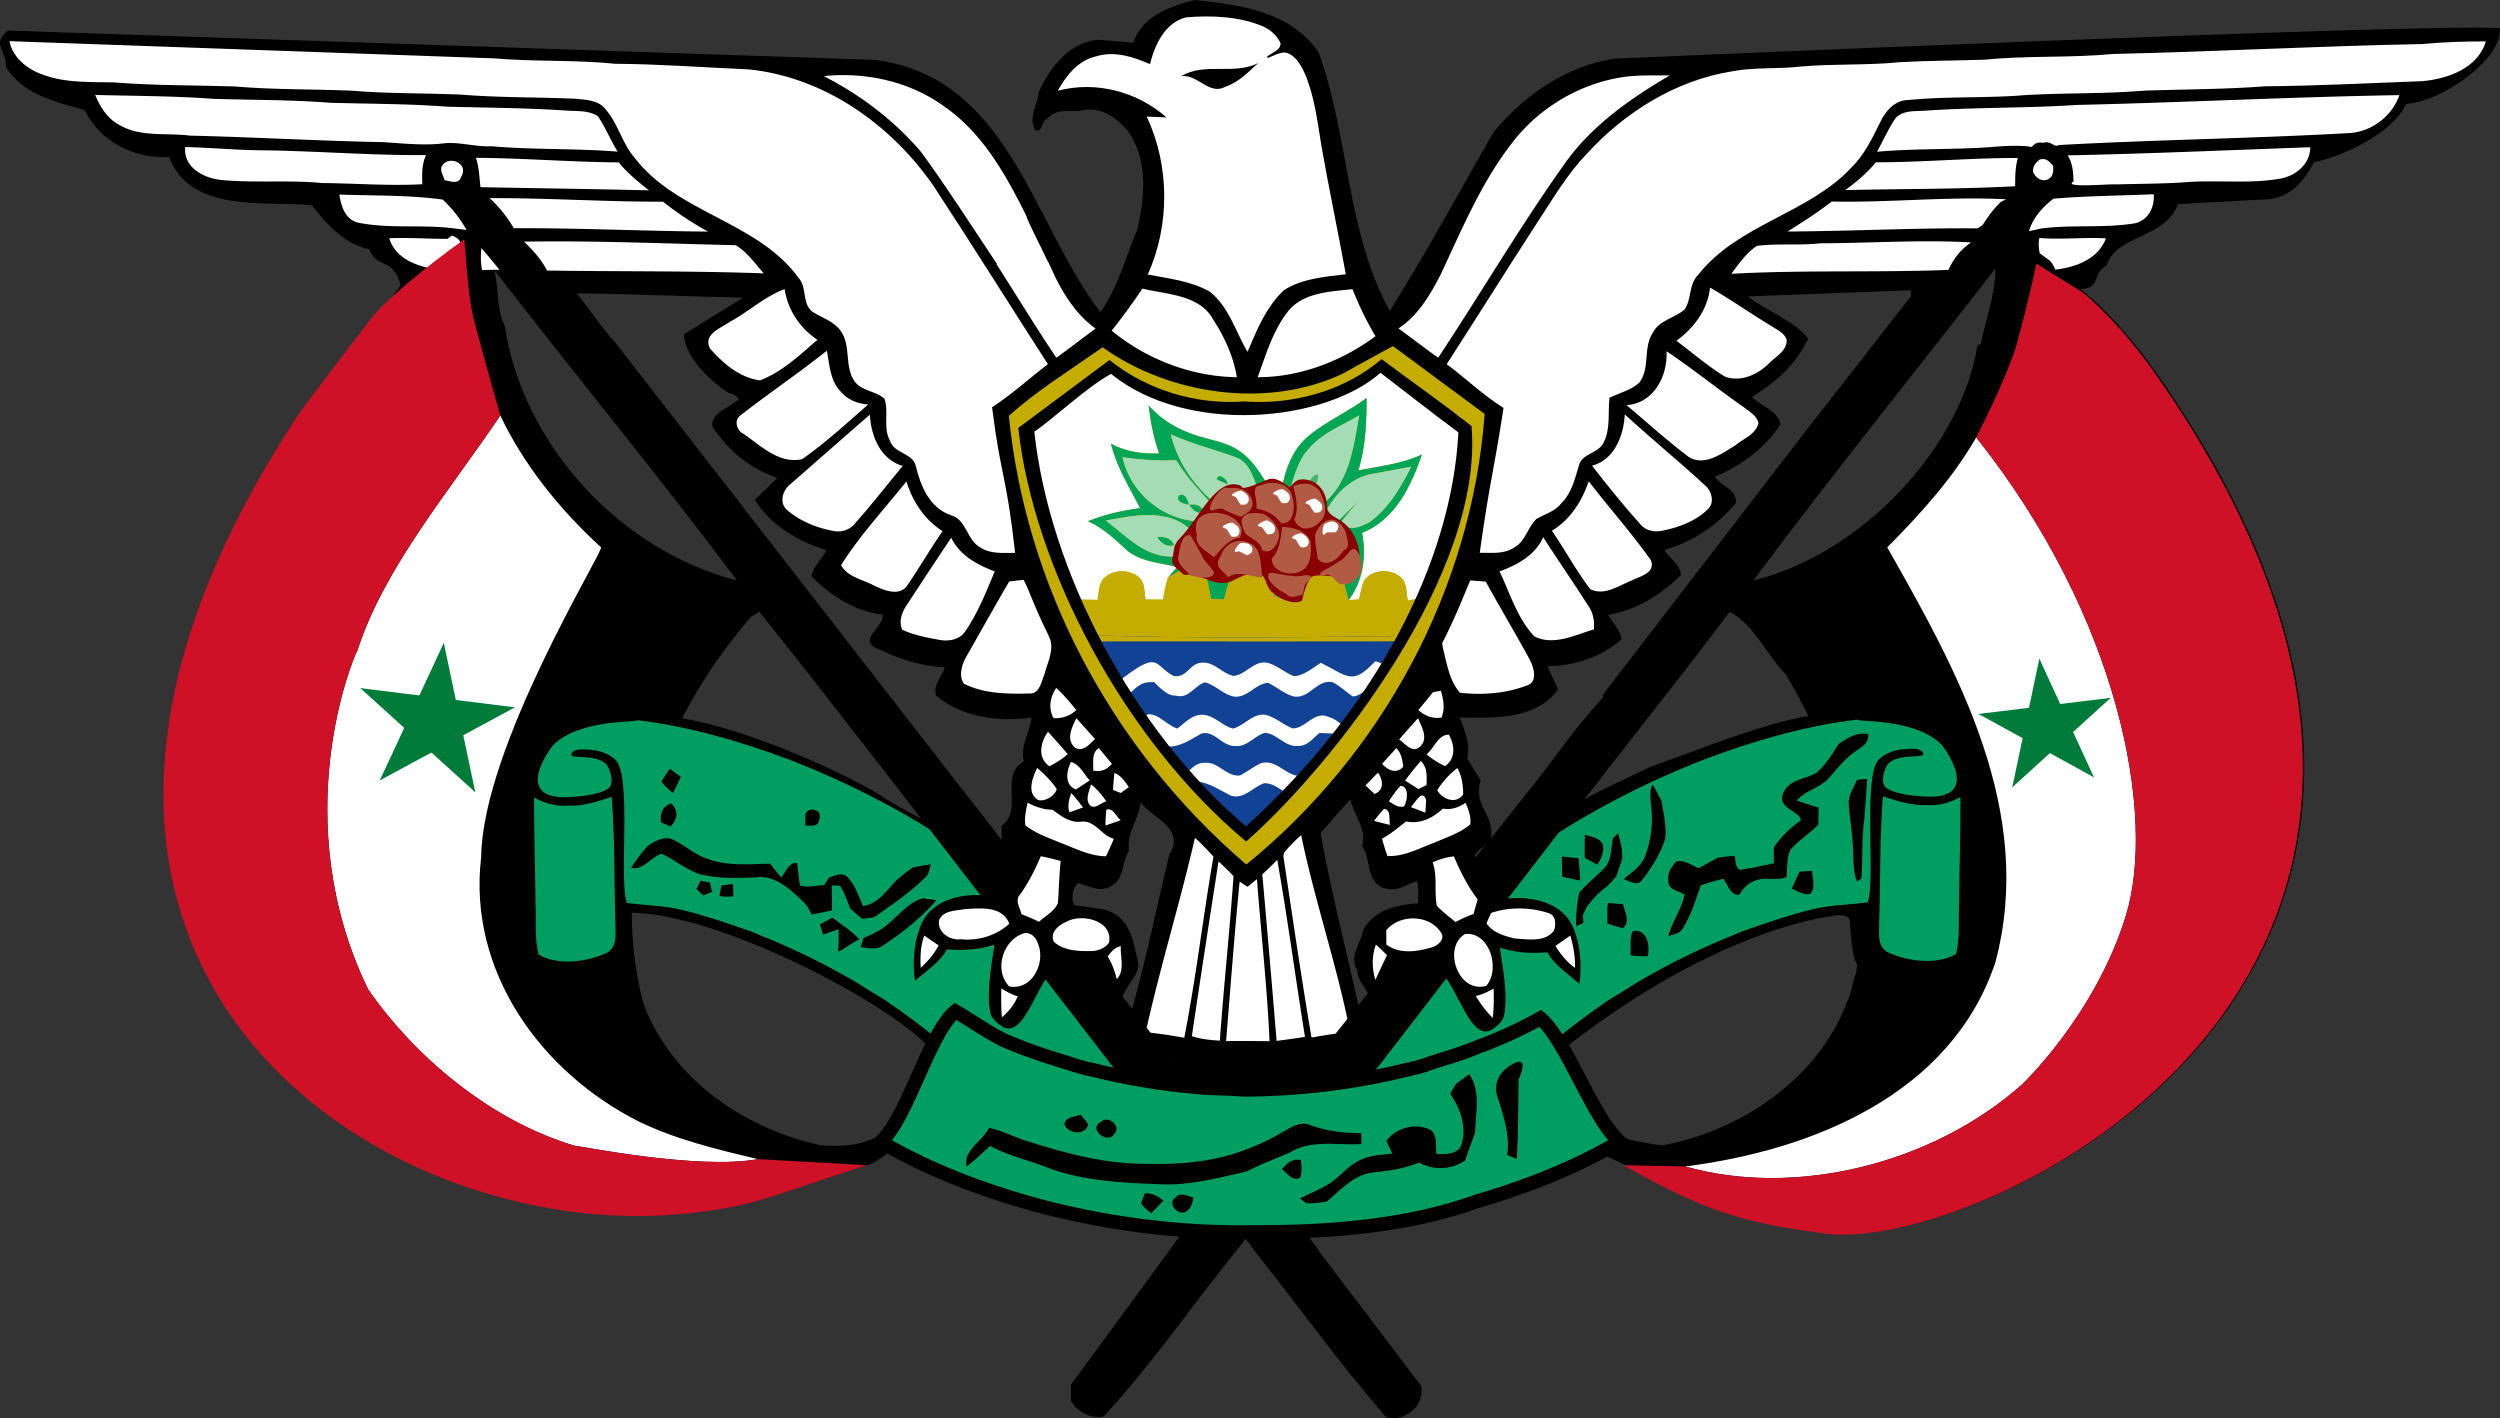
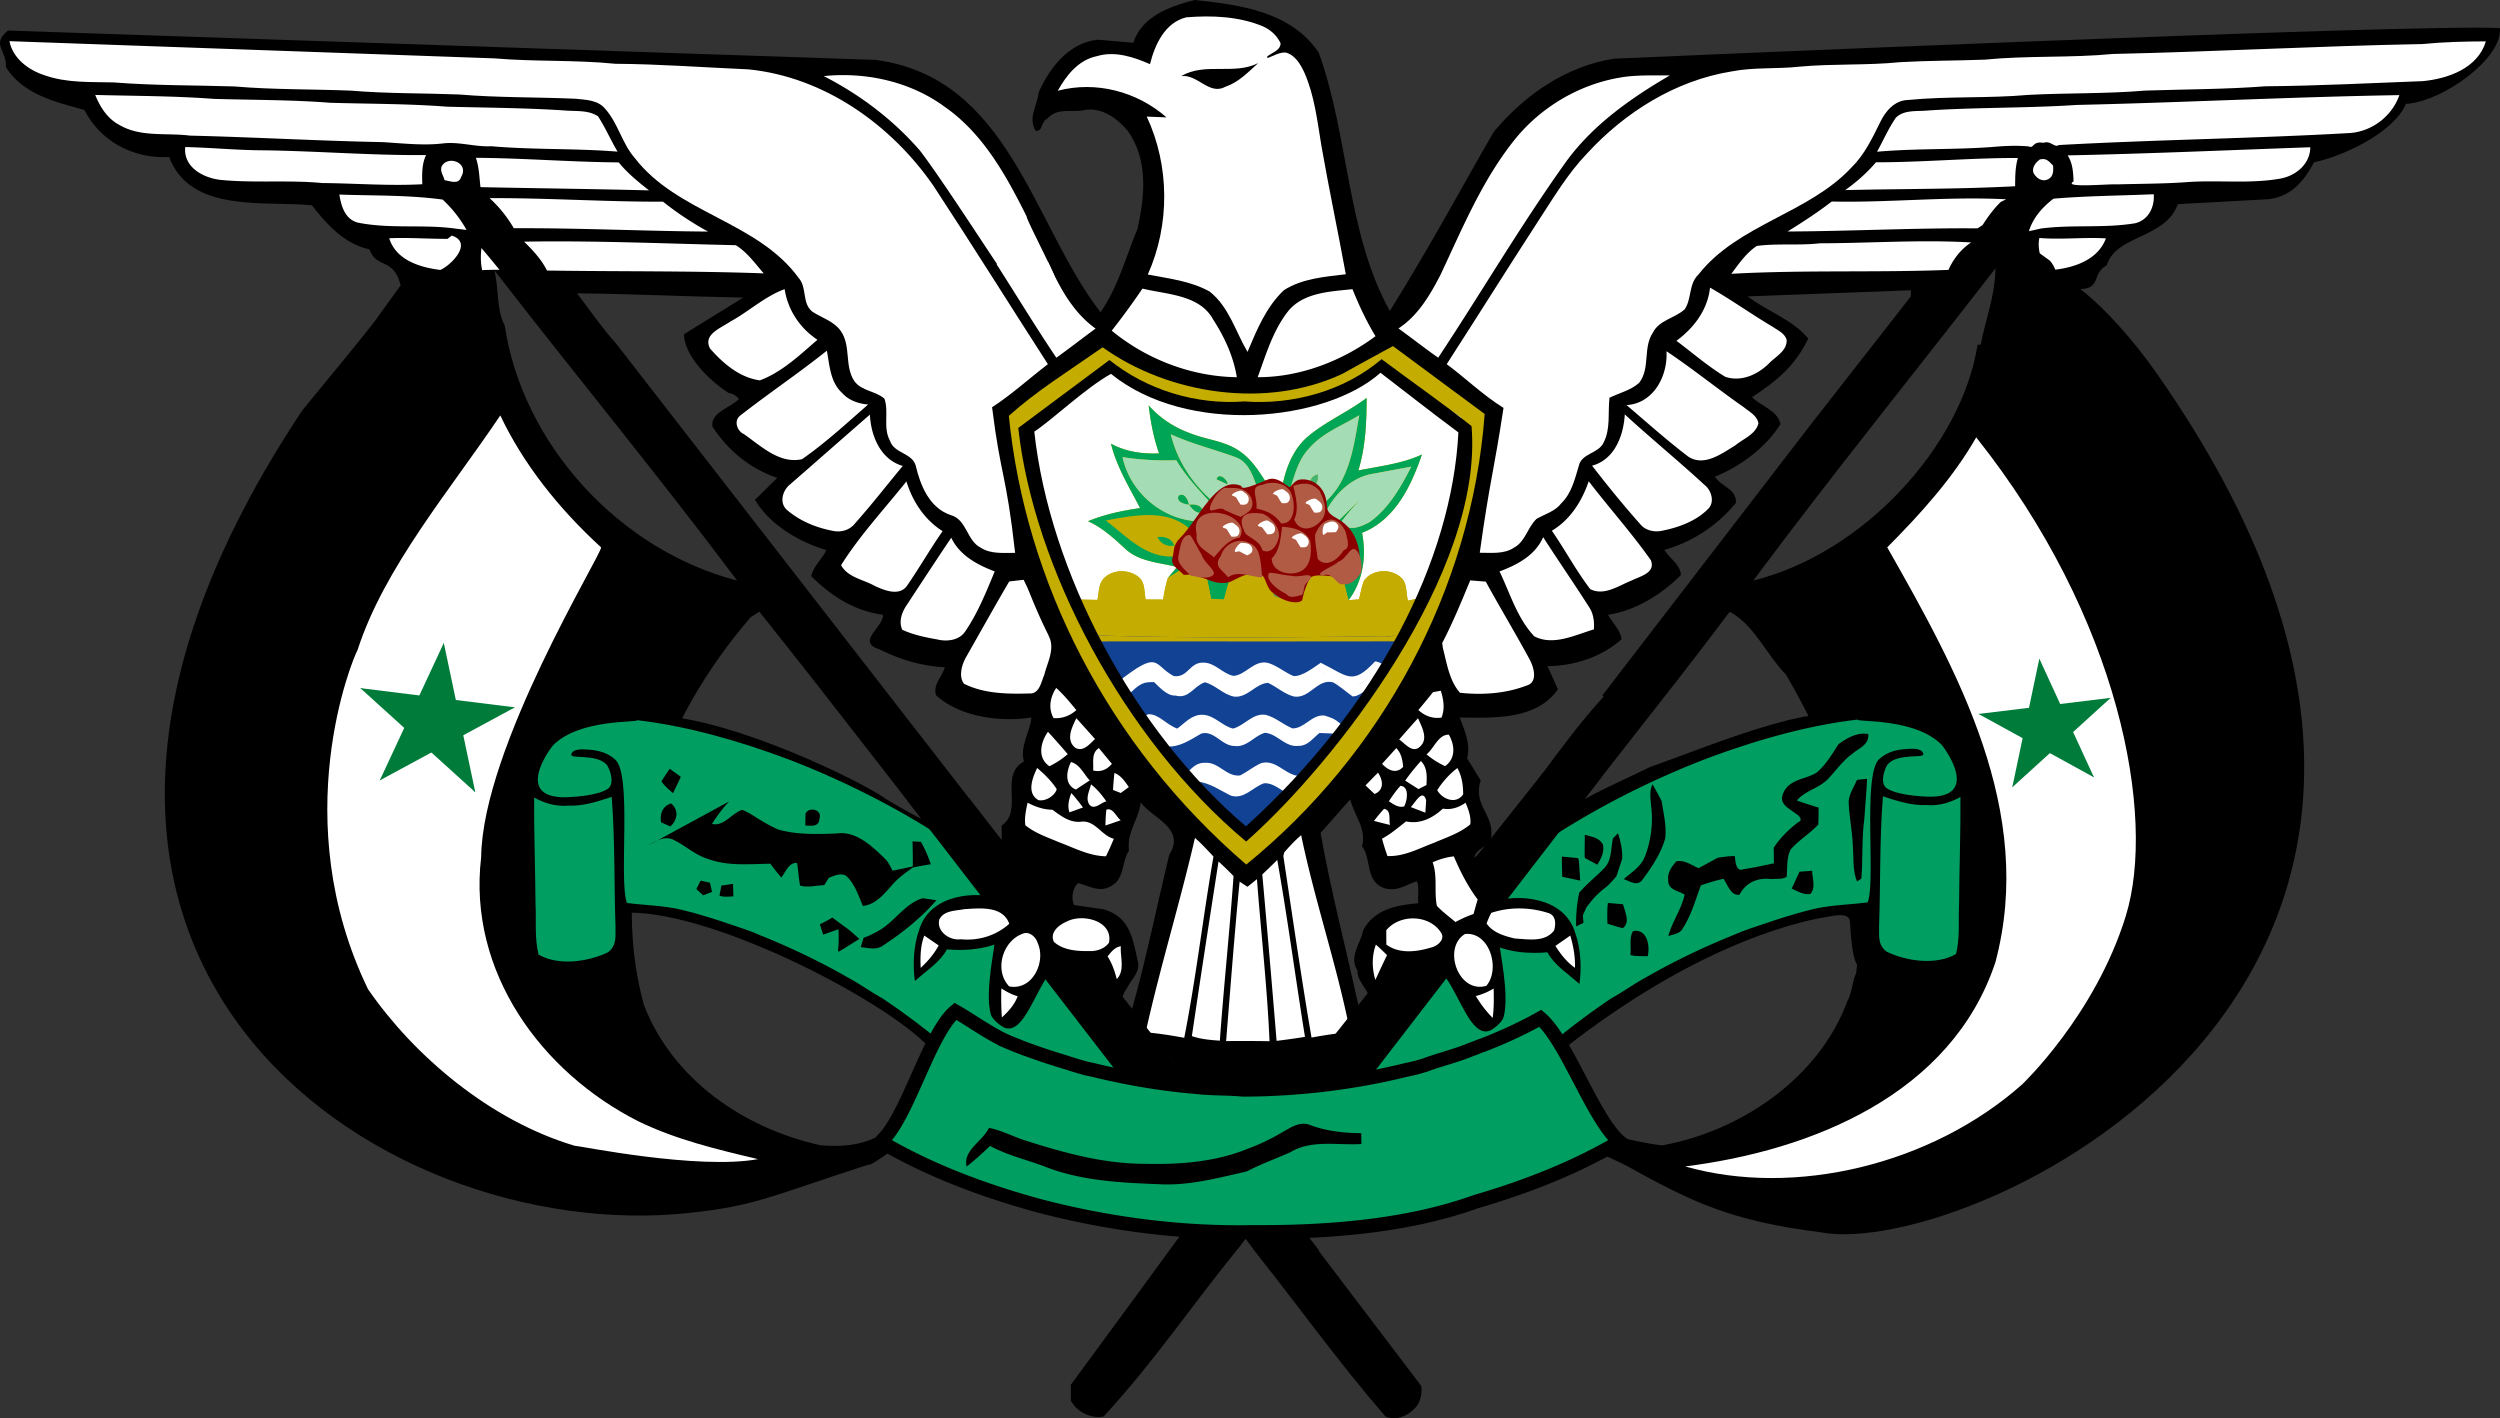
<svg xmlns="http://www.w3.org/2000/svg" xmlns:xlink="http://www.w3.org/1999/xlink" width="626.582" height="355.448" viewBox="0 0 501.265 284.358">
  <rect x="0" y="0" width="501.265" height="284.358" fill="#333333" stroke="none" />
  <path d="M400.112 53.79c-16.23 20.951-32.593 41.17-48.574 62.615 21.93-5.396 41.764-26.836 44.98-47.3h.623c.983-5.144 2.849-9.556 2.971-15.316zM228.718 160.88c-.365 3.436-2.846 5.889-2.353 9.687-1.36 1.95-.867 4.65-2.723 6.486-2.613 2.2-4.587.86-7.441 0-1.116.86-1.486 2.943-.865 4.412l5.947.86c5.21 1.466 5.827 5.757 6.82 10.295 1.234 3.913-6.318 6.61-1.116 9.674 2.85-10.055 4.96-20.588 7.436-30.875 3.47-5.39-3.594-7.476-5.705-10.54zm42.012-.614l-5.95 6.74c2.11 11.88 5.083 23.039 7.692 35.044 4.946-1.595-.63-4.648-.262-7.358-1.848-2.93.633-5.514 1.127-8.207 2.23-4.16 6.696-5.02 11.031-5.382-.134-1.477.246-3.075-.253-4.417-2.1.619-3.722 2.08-6.318 1.466-4.22-1.223-2.73-6.128-4.708-8.46.99-3.543-1.612-6.236-2.36-9.426zm76.094-37.616c-14.127 18.87-29.625 37.495-43.746 56.976 4.219.485 9.672-1.225 12.267 2.7-.741-2.215-7.715-11.763-8.208-14.09 5.704-6.735 16.686-10.917 23.75-14.47 13.238-4.603 37.677-15.3 43.381-8.561l1.37 43.425c.54 2.241 7.469 5.604-2.753 5.063-.985-.053-1.592-2.624-1.965-8.944-.12-2.017-3.786-1.013-4.624-.903-6.648 1.06-28.142 6.252-55.918 29.005-1.629 1.058 5.743 10.707 7.12 12.01 3.493 3.308 17.359 5.133 15.938 4.759 15.498-2.823 31.225-13.362 36.935-28.8 1.052-1.957.895-3.647 1.797-5.724 2.974-23.195-3.28-41.328-14.07-59.833-3.836-3.907-6.32-9.911-11.274-12.613zm-194.565 0l-1.73 1.101c-17.85 20.588-29.004 49.75-21.446 77.693 5.702 14.825 19.83 24.745 35.44 28.187 14.14 1.27 18.29-6.757 22.577-18.717-7.142-9.042-43.174-28.082-61.024-27.925-2.033.124-2.854 7.797-2.475 4.486l8.813-43.946c14.814.8 40.03 12.93 45.307 16.722 15.352 9.293 6.906.879 15.329 11.423l-8.565 10.657c2.479-4.042 8.303-1.965 12.144-2.943-15.498-19.73-29-37.496-44.37-56.738zm-36.555-63.838c2.72 3.551 4.831 6.741 7.806 10.049l77.332 99.617v-2.937c4.458-3.072-.625-10.049 4.458-12.871-.867-3.187 1.357-6.133 1.489-8.818-5.947.978-14.26 0-19.087-4.424-.744-2.071 1.238-3.795 1.734-5.625-4.706-.244-9.05-1.592-13.01-3.56-4.958-1.59.744-4.409.618-6.977-5.579-.742-10.165-3.557-14.38-7.73.37-2.074 2.73-4.036 2.975-5.264-5.454-1.598-11.397-5.146-14.258-10.049l4.466-4.409c-5.453-1.841-9.788-5.39-13.011-10.292-.38-2.817 3.465-3.675 5.328-5.514-.622-.737-1.247-1.11-2.108-1.228-3.6-2.332-8.796-7.231-8.924-11.76l11.896-7.353c-12.63-.238-21.807-.734-33.324-.855zm267.433.617V58.2l-32.717 1.228c3.968 3.06 9.05 4.658 12.144 8.45-2.726 5.64-6.442 8.575-11.28 11.76 1.857 1.838 5.206 2.696 5.702 5.398-2.847 4.653-8.174 8.577-13.134 10.53 1.246 2.089 4.338 2.333 4.218 5.273-4.095 4.9-8.927 7.837-14.374 9.435 1.118 1.715 3.228 2.943 3.345 5.028-3.842 3.801-8.921 7.103-14.625 7.966.872 1.587 2.48 3.061 2.726 4.897-3.967 3.551-9.549 5.393-14.868 5.393l2.105 4.659c-4.34 6.121-12.64 5.754-19.702 5.64.992 2.687 2.227 5.266 1.486 8.2l2.723 4.413c-1.614 5.025 2.727 6.858 2.103 11.394-.368 2.082-3.22 2.197-3.346 4.168 9.167-9.564 16.856-22.55 25.9-32.352l-.254-.253 41.652-54.145zm-284.04-5.273c.983 3.678.37 7.843 2.107 11.153 3.59 23.772 22.922 44.966 46.592 51.096-15.484-20.714-33.079-42.03-48.7-62.249zm165.318-43.614c6.072 16.781 5.573 36.144 14.252 51.821 8.799-14.208 13.879-23.89 20.82-35.897 6.201-7.47 14.62-13.236 24.166-14.702 0 0 161.6-7.105 177.59-6.127.618 5.911-11.275 14.707-18.836 15.195-2.607 6.004-13.074 10.629-18.439 11.697-2.695 5.213-5.793 7.052-9.204 7.416l-18.093.981c-2.479 6.98-12.404 6.122-14.25 12.258-3.097 1.707-1.052 4.647-5.276 4.77 5.393 4.292 10.887 10.626 15.247 16.849 85.264 121.616-37.733 177.978-67.292 172.28-18.154-2.277-25.84-6.064-39.35-13.547-8.23-3.875-6.979-3.391-12.49-5.817-15.58-6.86-39.074 12.23-55.264 13.341l-.619.491 27.6 36.347c.253 1.836-.366 3.678-1.476 4.648-1.488 1.468-3.605 2.332-5.71 1.468-9.42-10.909-17.603-22.292-26.398-33.442l-1.657-2.387-1.686 2.387c-9.54 11.756-16.61 22.413-26.77 33.442-2.475.496-5.325-.855-6.568-3.184v-3.184c7.07-9.564 19.565-26.662 26.256-35.85-20.765-1.994-39.69-5.055-58.62-13.141-.839-.359-7.443 5.244-8.279 4.875-19.825 6.382-22.303 8.215-36.064 9.684-62.093 6.64-150.446-51.087-77.392-160.938 0 0 15.184-18.38 15.062-18.626l4.649-6.43c-1.37-5.701-4.778-3.187-6.263-7.229-5.086-1.107-8.551-5.026-11.523-8.826-9.295-.976-24.294 1.718-28.626-9.68-7.439.374-13.882-3.31-16.985-9.434-5.695-1.59-12.267-3.058-15.738-8.577.123-3.678-2.974-4.41.368-7.35l173.99 5.884c26.895 3.551 31.484 32.957 45.109 50.602 3.593-5.149 5.076-11.15 7.438-16.784 1.486-6.741 2.099-13.847-1.985-19.61-1.86-2.203-4.951-4.776-8.673-4.165-2.479.617-5.325-.611-7.43 1.715-1.366.614-.867 2.694-2.359 2.45-1.614-2.57.374-5.149.622-7.716 2.108-4.782 6.07-10.046 11.899-10.54l7.059.614c1.731-5.393 7.56-7.352 12.264-8.574 9.306.975 19.346 2.332 24.924 10.542z" />
  <g fill="#009e60">
    <path d="M372.444 144.28c-.19.545 11.484-.354 16.848 5.037.399.4 8.541 11.187-3.538 10.382-.309-.021-5.47-.252-7.486-1.685-1.486-1.056-.257-4.239.303-4.832 2.136-2.266 7.36-1.005 7.063-2.062-.363-1.294-2.754-.951-3.441-.92-3.355.149-4.91 1.583-5.365 1.983-3.424 3.006-.676 24.107-2.336 28.746-3.337.455-7.874.543-11.327 1.457a73.42 73.42 0 0 0-4.392 1.217c-2.522.734-5.05 1.64-7.582 2.478-1.47.523-1.738.58-3.343 1.29-5.848 2.342-11.665 5.09-17.311 8.306-2.574 1.366-4.962 3.103-7.51 4.524-8.541 5.75-16.453 12.387-23.338 19.528-1.608 1.579-1.495 1.528-2.424 2.547-1.792 2.304-5.54-7.005-7.233-4.665-.785.958-.863 1.175-1.551 1.982-2.36 3.104-4.502 6.27-6.332 9.453-6.104-.274-17.411-8.031-23.523-8.29 4.255-7.781 11.987-14.505 16.573-22.824 2.585-2.813 5.177-5.733 8.153-8.284l6.12-5.745c-.237 34.095-19.73 21.676.002-.013l.004.008c5.495-4.742 11.298-9.272 17.487-13.267 11.015-7.661 23.04-13.835 35.073-18.47 10.25-3.851 20.614-6.73 30.406-7.88" />
    <path d="M386.323 161.421c2.685.214 4.925-.622 6.758-1.622.056 7.125-.227 14.235-.274 21.36-.169 3.373.219 6.778-.608 10.119-3.958 2.312-9.869 1.472-13.865-.43-1.936-1.39-1.5-3.344-1.57-5.045.3-8.713.089-17.445.769-26.142 2.737.9 5.644 1.891 8.79 1.76zM127.74 144.397c.189.545-11.486-.354-16.849 5.036-.399.401-8.541 11.188 3.537 10.382.31-.02 5.471-.251 7.487-1.684 1.486-1.057.257-4.24-.303-4.833-2.136-2.265-7.36-1.004-7.064-2.062.363-1.294 2.755-.95 3.442-.92 3.355.15 4.909 1.584 5.364 1.984 3.425 3.006.677 24.106 2.337 28.746 3.337.455 7.874.543 11.326 1.457 1.59.38 3.24.859 4.393 1.217 2.522.734 5.05 1.64 7.581 2.478 1.472.523 1.739.58 3.344 1.29 5.847 2.342 11.665 5.09 17.31 8.305 2.575 1.367 4.963 3.104 7.511 4.525 8.541 5.749 16.453 12.387 23.338 19.528 1.608 1.579 1.495 1.528 2.424 2.547 1.792 2.304 5.54-7.005 7.233-4.666.785.959.863 1.175 1.55 1.983 2.36 3.104 4.502 6.27 6.333 9.453 6.104-.274 17.41-8.032 23.522-8.29-5.334-7.793-18.568-20.054-16.573-22.824-2.584-2.813-5.176-5.733-8.152-8.285l-6.12-5.744c.236 34.095 19.73 21.676-.003-.013l-.003.008c-5.495-4.742-11.298-9.272-17.488-13.268-11.014-7.66-23.038-13.834-35.072-18.469-10.25-3.852-20.614-6.73-30.407-7.88" />
    <path d="M113.86 161.538c-2.685.214-4.925-.622-6.759-1.623-.055 7.125.228 14.235.275 21.36.169 3.373-.219 6.778.608 10.12 3.957 2.312 9.869 1.471 13.865-.43 1.936-1.39 1.5-3.344 1.57-5.045-.3-8.713-.09-17.445-.769-26.142-2.737.9-5.644 1.891-8.79 1.76z" />
  </g>
  <path d="M237.899 3.468c5.136-.404 10.498-.19 15.312 1.812 1.545.665 2.834 1.867 3.55 3.379.016 1.48-1.763 1.875-2.705 2.69l.105.293c1.175-.435 2.318-1.171 3.622-1.116 1.916.515 2.955 2.342 3.736 3.988 2.053 4.653 2.608 9.74 3.43 14.702 1.505 8.617 3.324 17.17 4.894 25.772-4.218.506-8.775.854-12.414 3.197-3.558 3.347-5.442 7.991-7.294 12.375-2.407-4.083-3.71-9.052-7.6-12.106-3.775-2.113-8.195-2.604-12.397-3.41 4.46-9.94 4.404-21.792-.21-31.668 1.32.04 2.641.087 3.961.159-5.86-5.167-14.144-7.367-21.8-5.341 1.706-3.07 4.154-6.188 7.833-6.932 3.59-1.092 7.358.158 10.659 1.598.966-3.877 2.986-8.371 7.318-9.392m-1.071 11.798c3.357-.435 5.603 3.94 8.92 2.113 2.616-.895 4.54-2.928 6.529-4.732-4.838 2.46-10.659-.206-15.45 2.619zM1.889 8.255c32.42 1.155 64.847 2.303 97.275 3.45 8.05.689 16.165.27 24.216 1.084 8.895.056 17.767.736 26.647 1.116 15.223 1.503 28.62 11.078 37.089 23.28 7.793 11.868 15.304 23.904 22.992 35.836-3.743 2.849-7.221 6.061-11.19 8.633 1.737 13.996 2.82 13.089 4.62 29.198-2.31-.008-4.854.277-6.89-1.029-2.858-1.44-2.778-5.697-6.079-6.56-4.226-1.463-6.013-5.902-6.947-9.835-.668-2.643-4.38-2.493-5.169-5.048-1.465-2.62-.177-5.73-1.11-8.427-1.748-1.583-4.614-1.52-6.038-3.545-2.037-3-.612-7.13-2.754-10.081-1.36-1.939-3.792-2.58-5.683-3.846-2.102-1.661-1.015-4.803-2.713-6.726-8.244-11.378-24.378-12.984-32.895-24.094-2.584-2.951-3.333-7.003-5.965-9.89-1.425-1.718-3.808-1.75-5.861-1.971-7.793-.348-15.61-.198-23.387-.855-7.238-.285-14.5-.158-21.72-.775-7.777-.309-15.578-.174-23.339-.839-8.075-.253-16.157-.166-24.216-.807-4.621-.119-9.379.142-13.807-1.424-3.252-1.037-6.392-3.387-7.076-6.845zM485.71 8.833c4.227-.42 8.47-.522 12.72-.538-1.594 5.365-7.543 7.493-12.68 7.976-10.497.388-20.987.941-31.501 1.028-8.026.618-16.085.594-24.128.863-7.784.665-15.618.451-23.41.862-8.035.72-16.134.238-24.152 1.021-2.657.056-4.525 2.247-5.563 4.44-1.594 3.236-3.18 6.575-5.813 9.146-8.662 9.242-22.726 11.331-30.648 21.428-1.964 1.867-1.312 4.819-2.73 6.947-1.947 1.789-5.12 2.145-6.391 4.685-2.037 3.046-.483 7.145-2.745 10.057-1.667 1.511-3.97 2.026-5.958 2.999-.338 2.983.25 6.188-1.16 8.957-1.005 2.263-4.475 2.152-4.999 4.732-.797 2.635-1.433 5.452-3.494 7.462-1.223 1.63-3.268 2.16-4.967 3.133-1.803 1.685-2.222 4.534-4.516 5.768-2.005 1.361-4.58 1.013-6.875 1.029 2.073-14.877 2.747-15.75 4.766-29.048-4.098-2.532-7.544-5.91-11.392-8.767 6.15-9.535 12.165-19.149 18.34-28.676 3.067-4.676 5.925-9.55 9.845-13.61 7.584-8.245 17.68-14.59 28.958-16.41 4.492-.879 9.097-.444 13.63-.958 6.69-.61 13.436-.222 20.134-.894 5.651-.325 11.319-.293 16.97-.507 8.55-.846 17.18-.324 25.73-1.14 20.69-.458 41.34-1.605 62.03-1.985z" fill="#fff" />
  <path d="M165.162 15.258c8.485-.862 17.325 1.092 24.224 6.132 7.753 5.389 12.39 13.848 16.471 22.03-.177.348 5.742 11.7 5.565 12.048-3.47.158-7.843-2.4-11.313-2.225-3.365-5.017-11.97-18.298-15.682-23.077-5.338-6.149-11.98-11.189-19.265-14.908zM303.148 28.702c5.507-7.217 13.976-12.225 23.105-13.357 2.842-.309 5.7-.214 8.558-.222-7.962 4.637-15.707 10.113-21.06 17.662-8.993 12.636-16.834 26.017-25.384 38.938-2.696-1.899-5.297-3.932-7.962-5.871 3.93-2.572 6.344-6.718 8.43-10.761 4.258-9.037 8.122-18.413 14.313-26.39zM19.093 19.04c7.922.206 15.851.19 23.757.784 7.793.237 15.602.174 23.37.783 7.802.23 15.61.182 23.396.783 8.026.214 16.069.238 24.079.792 2.093.134 4.395-.08 6.215 1.14 1.473 2.262 2.536 4.763 3.92 7.081-8.428-.68-16.906-.348-25.335-1.084-3.252.166-6.424-.95-9.676-.562-4.034.475-8.091-.032-12.133-.261-12.88-.253-25.737-.997-38.618-1.306-4.726-.609-9.878.38-14.153-2.152-2.39-1.258-3.84-3.592-4.822-5.998zM416.387 21.042c21.576-.49 43.127-1.614 64.702-1.97-1.457 4.154-5.37 7.24-9.845 7.596-19.467 1.116-38.973 1.33-58.44 2.414-.86.617-1.668-.985-3.054-.447-2.354-.381-1.872 1.238-2.991.723-2.295-.213-4.589-.118-6.875.08-7.834.625-15.707.284-23.532.989 1.264-2.271 2.294-4.677 3.784-6.829 1.674-1.662 4.33-1.219 6.496-1.448 9.91-.649 19.845-.451 29.755-1.108zM37.142 29.485c5.136.11 10.257.625 15.4.649 10.974.134 21.914 1.052 32.887.957-.87 1.836-.813 3.87-.756 5.848-6.674.364-13.364-.182-20.046-.237-6.706-.641-13.469.015-20.175-.61-3.566-.324-7.736-2.516-7.31-6.607zM414.576 31.155c16.222-.333 32.436-1.06 48.65-1.63-.025 3.378-2.923 5.776-6.127 6.306-5.974 1.037-12.092.277-18.114.649-4.806.38-9.628.348-14.443.49-1.358-.15-11.162.804-8.783-.577-.056-1.804-.169-3.672-1.183-5.238zM95.42 31.645c9.556.056 19.08.847 28.636.918 1.747 2.144 3.904 3.901 6.078 5.61-11.263-.292-22.533-.411-33.796-.649-.226-1.97-.274-3.98-.918-5.879zM376.143 32.54c9.491.007 18.959-.887 28.458-.863-.547 1.844-.54 3.766-.555 5.665-11.343.61-22.719.499-34.07.776 2.262-1.622 4.371-3.458 6.167-5.579zM411.742 39.835c6.682-.562 13.396-.601 20.094-.886.201 2.54-1.046 5.175-3.735 5.816-6.215 1.028-12.575.237-18.798 1.044l-2.496.546c.821-2.682 2.721-4.835 4.935-6.52zM68.04 39.012c6.908.245 13.871.071 20.714 1.005a24.846 24.846 0 0 1 4.79 6.085l-2.06-.245c-6.538-.942-13.26.102-19.749-1.227-2.576-.665-3.325-3.355-3.695-5.618zM98.173 39.732c11.601-.063 23.17.752 34.77.704 2.818 2.263 5.845 4.25 9.017 5.998-12.985-.103-25.947-.736-38.94-.672a25.54 25.54 0 0 0-4.847-6.03zM367.279 40.405c11.665.26 23.306-1.06 34.963-.443-.265.134-.805.395-1.078.53-1.425 1.369-2.585 2.983-3.64 4.637l-1.022.656c-12.703-.095-25.383.57-38.087.633 3.035-1.883 6.038-3.83 8.864-6.013zM78.039 47.771c3.896-.174 7.793.135 11.69.12l.853-.658c4.154 1.37.281 5.516-1.94 6.718l-.347.174c-4.146-.514-8.887-1.978-10.256-6.354zM408.908 47.716c4.444.372 8.888-.182 13.34.08-1.554 4.177-6.022 5.775-10.152 6.274a5.842 5.842 0 0 0-1.087-1.812c-.507-.364-1.521-1.1-2.028-1.464-.226-1.02-.29-2.057-.073-3.078zM105.08 48.452c14.154-.237 28.306.396 42.443.712 2.295 1.4 3.873 3.664 5.611 5.65-14.474-.53-28.973-.348-43.456-.57-1.111-2.223-2.834-4.06-4.597-5.792zM352.265 49.306c4.162-.538 8.42-.047 12.615-.522 10.103-.023 20.239-.76 30.342-.174-2.028 1.345-3.582 3.316-4.54 5.507-14.507.562-29.055-.023-43.537.784 1.513-2.018 2.97-4.178 5.12-5.595zM96.531 49.734c1.224 1.432 2.415 2.904 3.623 4.36-1.16 0-2.319.023-3.478.063-.322-1.464-.314-2.951-.145-4.423z" fill="#fff" />
  <path d="M210.012 52.527l.128-.016c2.263 4.993 4.92 10.073 9.532 13.365-2.632 1.938-5.217 3.94-7.865 5.855-4.154-6.164-7.994-12.518-12.004-18.769 3.406.008 6.82-.047 10.209-.435zM146.396 64.499c3.711-2.01 7.02-5.12 10.933-6.52.62 4.154 3.05 7.81 6.577 10.152-3.542 3.038-7.092 6.473-11.544 8.134-4.098-.562-7.383-3.41-9.983-6.37-1.514-2.856 2.198-4.114 4.017-5.396zM229.067 57.868c4.943 1.195 11.512 1.219 14.201 6.235 2.279 3.521 4.05 7.383 4.726 11.53-9.105-.12-18.122-3.593-25.086-9.33a147.527 147.527 0 0 0 6.16-8.435zM258.403 62.244c3.092-3.624 8.357-3.782 12.777-4.265 1.312 3.244 2.793 6.433 4.62 9.432-6.738 4.993-15.142 8.237-23.628 8.221 1.69-4.605 3.092-9.487 6.231-13.388zM342.87 57.67c4.29 2.445 8.308 5.333 12.559 7.85 1.022.712 2.399 1.297 2.793 2.58.177 2.254-2.238 3.386-3.59 4.826-2.255 2.208-5.555 3.703-8.72 2.62-3.469-2.106-6.536-4.788-9.78-7.21 3.517-2.579 6.279-6.258 6.738-10.666zM148.393 83.347c5.707-4.463 11.737-8.514 17.397-13.032.555 2.951.676 6.346 3.1 8.514 1.312 1.472 3.244 2.113 5.176 2.279-4.307 3.766-8.542 7.675-13.243 10.959-4.517 1.029-8.26-2.667-11.666-5.025-1.392-.633-2.06-2.666-.764-3.695zM334.143 70.426c5.29 3.537 10.24 7.556 15.465 11.196 1.11.91 2.68 1.701 2.97 3.228-.507 2.208-2.97 3.079-4.58 4.408-2.713 1.654-6.328 4.4-9.5 2.287-4.275-3.252-8.276-6.837-12.357-10.319 5.482-.356 8.284-5.942 8.002-10.8zM158.488 97.06c5.321-4.63 10.61-9.298 15.932-13.927.201 4.226 2.085 8.981 6.585 10.295-3.18 3.83-6.23 7.762-9.54 11.481-1.014 1.345-2.81 1.9-4.451 1.535-3.333-.625-6.61-1.962-9.194-4.17-1.667-1.456-.902-4.004.668-5.214zM325.778 83.086c5.225 4.795 10.732 9.297 15.94 14.1 1.441 1.116 2.174 3.498.741 4.883-2.407 2.405-5.796 3.663-9.105 4.328-1.602.388-3.462-.016-4.508-1.337-3.357-3.775-6.545-7.7-9.629-11.687 4.557-1.22 6.328-6.101 6.561-10.287zM168.64 113.32c3.775-5.997 8.678-11.251 13.106-16.798 1.224 4.012 3.623 7.691 7.254 9.978-2.528 3.608-4.702 7.438-7.214 11.054-1.561 2.025-4.548.791-6.448-.103-2.287-1.282-5.338-1.662-6.698-4.13zM311.159 106.413c3.719-2.216 6.03-5.943 7.39-9.915 4.082 5.325 8.59 10.342 12.454 15.818 1.006 2.563-2.117 3.212-3.816 4.067-2.584.997-5.49 3.173-8.324 1.748-2.85-3.719-5.048-7.873-7.704-11.718zM181.754 121.4c2.97-4.542 5.95-9.076 8.976-13.587 1.659 3.521 5.201 5.428 8.72 6.766-1.724 4.122-3.382 8.332-5.926 12.035-1.208 1.812-3.695 2.081-5.668 1.582-2.366-.419-4.765-.91-6.947-1.93-.74-1.63-.097-3.474.845-4.867zM300.66 114.57c3.559-1.305 7.19-3.243 8.752-6.868 2.978 4.645 6.126 9.18 9.089 13.832.982 1.369 1.2 3.03 1.086 4.66-3.767 1.116-8.163 3.38-11.963 1.385-3.43-3.64-4.838-8.609-6.963-13.008zM202.355 116.588c.725-.087 2.174-.253 2.899-.332.281.586.563 1.18.837 1.78 1.248 3.079 2.536 6.157 4.041 9.132.105.245.314.728.41.973.814 2.382-.587 4.835-1.15 7.161-.636 1.409-.958 3.893-3.011 3.743-4.396.126-9.113.055-13.107-1.955-1.11-1.511-.418-3.861.475-5.412 2.866-5.032 5.676-10.097 8.606-15.09zM294.792 116.367c1.038.087 2.077.174 3.115.253 2.866 5.246 5.966 10.366 8.808 15.628.829 1.543 1.706 4.565-.636 5.214-4.21 1.614-8.888 1.931-13.348 1.44-2.182-2.492-2.625-5.942-3.438-9.02-.032-.238-.088-.72-.12-.958 2.125-4.075 3.864-8.324 5.619-12.557zM211.775 137.937c1.505 1.33 2.76 2.904 4.041 4.44-1.272 1.146-2.842 1.74-4.573 1.605-1.103-1.97-.676-4.225.532-6.045zM287.337 138.768c.394-.063 1.175-.198 1.562-.261.547 1.772.845 3.608.129 5.38-1.772.254-3.366-.34-4.637-1.527a155.836 155.836 0 0 0 2.946-3.592zM280.542 148.271c1.248-1.432 2.496-2.872 3.784-4.265.749 1.765 2.198 4.21.298 5.776-1.45 1.298-2.955-.76-4.082-1.51zM215.526 149.877c-1.868-1.606-.571-4.098.29-5.87 1.256 1.384 2.496 2.776 3.743 4.17-1.046.972-2.423 2.745-4.033 1.7zM210.422 153.636c-2.471-1.662-1.803-4.811-.298-6.908a151.02 151.02 0 0 1 3.961 4.479c-1.103.973-2.343 1.772-3.663 2.429zM286.033 151.254c1.497-1.21 2.367-3.996 4.468-3.948 1.191 2.073 1.44 4.755-.749 6.306a16.181 16.181 0 0 1-3.72-2.358zM219.181 154.483c.129-1.551-.427-3.49 1.151-4.487.862 1.052 1.731 2.105 2.609 3.15-.958 1.17-2.263 1.716-3.76 1.337zM277.113 153.153c.95-1.052 1.9-2.097 2.842-3.149 1.014.997 1.256 2.39 1.392 3.743-1.384 1.527-3.059.688-4.234-.594zM214.737 152.79c1.787.466 2.576 2.444 3.768 3.687-.934.609-1.86 1.21-2.778 1.835-2.342-.973-1.916-3.68-.99-5.523zM284.898 152.591c1.32 1.306 1.2 3.102 1.119 4.811-.395.206-1.2.61-1.602.815-.894-.57-1.788-1.131-2.665-1.7.958-1.378 2.029-2.675 3.148-3.926zM207.959 153.976c1.457 1.266 2.882 2.62 3.92 4.25-.338 1.313-2.254 2.523-3.679 2.199-2.423-1.4-1.167-4.494-.241-6.449zM288.174 158.431c1.079-1.685 2.423-3.213 4.034-4.431.917 1.614 1.159 3.434 1.167 5.262-1.4 2.12-4.219.981-5.2-.831zM223.448 154.989c1.352.498 2.11 1.717 2.89 2.825-.402.3-1.208.886-1.61 1.187-.387-.15-1.175-.46-1.562-.61.065-1.139.161-2.27.282-3.402zM273.796 157.481c.83-.854 1.658-1.717 2.504-2.555 1.006 1.471 1.296 3.49-.7 4.273-.613-.578-1.208-1.148-1.804-1.718zM218.754 157.268c1.224.95 2.198 2.144 3.076 3.41-1.095.253-2.367 1.773-3.365.704-.91-1.29-.008-2.793.29-4.114zM280.8 157.569c1.835.11 1.36 2.983.749 4.114-1.176.34-2.166-.443-3.076-1.029.717-1.068 1.441-2.136 2.327-3.085zM214.81 159.009a37.35 37.35 0 0 1 2.334 2.896l-2.705.973c-.467-1.306-.096-2.627.37-3.87zM282.869 161.826c.853-.808 2.375-3.854 3.083-1.361l-.16 2.484c-.975-.372-1.957-.752-2.923-1.123zM206.035 160.947c1.553.807 3.204 1.4 4.983 1.409 1.707 1.25 3.502 2.666 5.788 2.397 2.786-.316 4.025 2.786 6.521 3.427-.475 1.186-1.014 2.35-1.57 3.513-3.357-.056-6.344-1.678-9.41-2.817-2.32-.99-4.799-1.804-6.763-3.41-.202-1.528.137-3.04.45-4.519zM289.317 162.134c1.659.3 3.188-.237 4.54-1.179.564 1.37 1.136 2.81.95 4.328-2.124 1.789-4.846 2.643-7.365 3.735-3.003 1.124-5.934 2.762-9.25 2.62a45.578 45.578 0 0 1-1.087-3.474c1.755-.942 3.26-2.248 4.822-3.466 2.858.61 5.362-.704 7.39-2.564zM221.83 162.356c1.312-.515 1.956 1.44 2.89 2.105-1.023.364-2.045.712-3.067 1.052.008-1.06.064-2.113.177-3.157zM277.515 162.174c1.514.293.902 2.152 1.192 3.228a100.455 100.455 0 0 1-3.22-.807c.652-.823 1.304-1.654 2.028-2.421zM257.494 170.917c1.054-1.226 2.165-2.405 3.397-3.458 2.753 13.294 7.221 26.223 9.83 39.548-2.609.135-5.185.562-7.753 1.029-2.069-12.107-3.816-24.268-5.651-36.407l.177-.712zM239.597 168.005c1.329 1.156 2.52 2.453 3.712 3.743-2.094 12.083-3.486 24.292-5.861 36.335-2.56-.466-5.136-.886-7.737-1.092 2.898-13.095 6.875-25.93 9.886-38.986z" fill="#fff" />
  <path d="M181.97 160.56l72.986 94.564 9.546-4.376-26.146-33.78c3.35-1.74-1.242-2.687-3.03-3.915l-40.988-52.956z" />
  <path d="M184.29 186.48c2.163-7.299 11.461-7.895 16.542-6.274.519.165 1.803-5.92 2.825-7.168 1.536-1.874 2.833.808 2.876 1.196.056.502 8.16 3.817 3.867 7.248-.1.08 6.107 1.724 12.222 4.772 5.063 2.524 5.23 8.347 3.788 11.051-.779 1.46-1.353 2.112-1.571 2.924-.12.448-.956-1.61-2.15-3.148-.386-.496-1.951-2.554-2.37-2.974-1.852-1.86-4.752-2.136-6.6-1.555-.52.164-2.172 1.326-2.728 1.942-3.38 3.742-5.651 13.06-9.584 11.563-.589-.224-2.438-1.6-2.744-2.68-1.281-4.529.962-14.07.668-13.967-4.869 1.691-9.89.801-9.488.973-1.401 2.6-4.046 4.2-6.399 6.314-.446-3.121-.296-7.115.845-10.216z" />
-   <path d="M208.683 171.677c1.345.261 2.673.585 3.993.965-.298 2.801-.354 5.61-.555 8.42-.685 1.685-2.496 2.547-3.784 3.758a57.645 57.645 0 0 0-3.526-1.527c-.298-1.306-1.4-2.785-.258-3.972 1.699-2.366 2.995-4.977 4.13-7.644z" fill="#fff" />
  <path d="M315.843 187.075c-2.164-7.3-11.462-7.896-16.543-6.275-.519.165-1.803-5.92-2.825-7.168-1.536-1.874-2.833.808-2.876 1.196-.055.502-8.16 3.817-3.867 7.248.1.08-6.106 1.724-12.222 4.773-5.063 2.523-5.229 8.346-3.787 11.05 1.665 3.125 3.2 3.393 3.72-.224.1-.693 1.43-3.449 2.095-3.699 2.457-.924 5.028-1.411 6.876-.83.52.164 2.172 1.327 2.728 1.942 3.38 3.742 5.65 13.06 9.583 11.563.589-.224 2.438-1.6 2.744-2.68 1.281-4.529-.962-14.07-.667-13.967 4.868 1.691 9.89.801 9.487.973 1.401 2.6 4.047 4.2 6.399 6.314.446-3.12.296-7.115-.845-10.216z" />
  <path d="M321.254 155.639l-73.037 94.727-10.22-4.626 26.145-33.78c-3.35-1.74 1.243-2.687 3.03-3.915l42.155-53.027z" />
  <path d="M287.256 172.903c1.345-.609 2.762-1.036 4.243-1.194 1.296 3.022 2.786 5.99 4.782 8.64-.282.966-.563 1.939-.829 2.912a23.873 23.873 0 0 0-3.623 1.614c-1.256-1.076-2.608-2.041-3.727-3.252-.58-2.864.169-5.903-.846-8.72zM253.098 175.325c1.022-.95 2.02-1.923 3.003-2.912 2.077 11.798 3.655 23.667 5.555 35.48-1.892.317-3.792.57-5.692.808a4624.418 4624.418 0 0 0-2.866-33.376zM244.323 172.721c1.022.958 2.045 1.923 3.01 2.936-.772 11.015-1.955 21.99-2.744 33.004-1.892-.134-3.808-.285-5.612-.918 1.723-11.687 3.535-23.35 5.346-35.022zM250.12 177.801c.651-.49 1.271-1.012 1.907-1.527.813 10.833 2.053 21.634 2.52 32.498-2.898-.056-5.804-.048-8.703-.032.87-10.666 1.659-21.325 2.705-31.967.395.253 1.176.767 1.57 1.028zM188.34 184.369c.893-1.828 3.26-1.74 4.999-2.073 3.148-.198 7.712-.72 9.025 2.928-2.625 2.373-6.191 3.465-9.734 3.101-2.238.325-4.902-1.59-4.29-3.956zM299.01 183.032c3.752-1.243 7.93-1.148 11.666.11 1.36.618 1.263 2.192.933 3.41-1.835 2.454-5.232 1.765-7.89 1.623-2.084-.499-4.403-1.171-5.65-3.007.265-.736.579-1.448.941-2.136zM213.884 184.78c3.18-1.685 9.33-.15 8.477 4.234-.877 1.218-2.447 1.733-3.913 1.685-2.447.024-5.224-.134-7.124-1.844-.918-1.906.982-3.402 2.56-4.075zM277.958 186.513c2.737-3.291 8.63-3.165 10.973.475.918 1.377-.733 2.73-1.997 2.999-2.898.878-6.4 1.321-8.96-.601-.008-.713-.016-2.153-.016-2.873zM205.133 187.186c1.28-.499 2.592.72 2.922 1.883 1.715 3.711-.982 9.606-5.708 8.712-3.067-3.197-1.344-9.17 2.786-10.595zM293.745 187.273c4.943-.514 7.157 7.05 4.267 10.397-5.66 1.614-8.831-7.66-4.267-10.397zM185.329 187.582c.958.664 1.908 1.329 2.882 1.978-.91 1.717-2.19 3.189-3.607 4.51-.097-2.192-.064-4.407.725-6.488zM311.867 189.663a398.14 398.14 0 0 0 2.987-2.081c.612 2.104 1.014 4.272.934 6.472-1.643-1.147-2.866-2.73-3.921-4.391zM275.768 196.468c-.7-2.327-.724-4.78.105-7.074a62.3 62.3 0 0 1 2.238 2.12c-.805 1.638-1.57 3.3-2.343 4.954zM222.08 191.76c.708-.879 1.44-1.86 2.656-2.034-.161 2.152.886 4.858-.821 6.583-.403-1.598-.95-3.149-1.836-4.55zM200.778 198.177c1.014.656 2.085 1.25 3.276 1.574-.644 1.686-1.835 3.055-3.172 4.25-.145-1.94-.16-3.886-.104-5.824zM295.91 199.712a13.027 13.027 0 0 0 3.575-1.512c.049 1.963.073 3.933-.193 5.895-1.32-1.313-2.423-2.809-3.381-4.383z" fill="#fff" />
  <path d="M262.088 409.454c6.542-5.68 11.971-27.412 18.583-33.053 4.037 2.32 9.12 6.163 13.634 7.987a88.358 88.358 0 0 0 5.783 2.252c3.347 1.246 6.833 2.275 10.27 3.394 2.024.605 2.363.763 4.678 1.24 8.247 2.06 16.77 3.566 25.459 4.317 3.885.47 7.847.3 11.746.677 13.816-.015 27.611-1.732 40.655-4.998 2.978-.646 2.815-.678 4.617-1.192 3.733-1.427 7.812-2.384 11.463-3.943 1.597-.56 1.847-.773 3.222-1.222 4.97-1.972 9.745-4.213 14.19-6.749 6.542 5.68 13.15 25.61 19.714 31.276-10.614 6.405-22.857 11.364-35.68 15.175-17.06 6.242-36.698 7.845-55.886 7.738-18.005.338-35.997-2.133-52.829-6.612-14.264-3.938-27.915-9.24-39.62-16.288" fill="#009e60" stroke="#000" stroke-width="3.511" transform="matrix(.805 0 0 .791 -34.387 -94.958)" />
  <path d="M132.56 164.89c-.308-1.745.334-3.31 2.007-3.794 1.6 1.335 1.265 3.319-.16 4.617-.616-.281-1.231-.555-1.847-.822zM144.645 177.568c.783-.109 1.56-.224 2.336-.347.013.628.046 1.876.066 2.504-.936.043-1.88.188-2.79-.137.1-.505.294-1.515.388-2.02zM132.627 156.666a51.307 51.307 0 0 1 1.653-2.518c.742.54 1.485 1.075 2.228 1.609-.495 1.11-1.037 2.186-1.566 3.275-.816-.728-1.7-1.421-2.315-2.366zM176.698 186.305c2.898-1.883 4.932-5.195 8.305-6.212.69.101 2.068.31 2.757.411-3.098 3.543-6.759 6.48-10.606 9.005-1.352 1.075-3.052.548-4.578.404.148-.47.435-1.415.583-1.884 1.238-.432 2.415-1.031 3.54-1.724zM161.522 163.138c.642-1.458 3.406-.837 2.777.995-.067 1.732-1.68 1.429-2.81 1.4-.014-.8 0-1.594.033-2.395z" />
-   <path d="M130.004 169.501c1.479-.894 3.212-1.933 4.931-1.161 2.39 1.118 4.397 3.08 6.94 3.852 4.048 1.53 8.391 1.04 12.594.989.675.967 1.432 1.861 2.181 2.756.924-1.111 1.506-3.074 3.159-2.9.254 1.5.327 3.03.609 4.523 1.559.484 3.245-.05 4.838-.079.24-.375.709-1.125.95-1.5 1.07-.361 2.242-.996 3.36-.434 1.458 1.205 2.2 3.117 2.95 4.87.12.31.362.924.482 1.234 2.717-.274 4.477-2.67 6.25-4.624 1.13-1.205 2.456-2.143 3.774-3.088a84.064 84.064 0 0 1 3.607-.65c-.254.974-.388 2.093-1.211 2.735-3.072 3.044-6.645 5.425-10.125 7.886-.803.115-1.606.223-2.409.332-.83-.7-1.653-1.407-2.462-2.143a24.895 24.895 0 0 0-1.974-4.502l-1.687-.087c.034 1.674.08 3.348.04 5.022-1.345.31-2.703.591-4.055.858-.428-.83-.81-1.717-1.472-2.36-2.67-2.604-5.889-5.692-9.77-5.1-3.901.144-7.883.281-11.697-.801a31.145 31.145 0 0 1-3.199-1.681c-1.325-.765-2.576-1.717-4.001-2.258-2.128.678-3.654 3.39-6.063 2.82 1.03-1.608 2.148-3.152 3.46-4.509z" />
+   <path d="M130.004 169.501c1.479-.894 3.212-1.933 4.931-1.161 2.39 1.118 4.397 3.08 6.94 3.852 4.048 1.53 8.391 1.04 12.594.989.675.967 1.432 1.861 2.181 2.756.924-1.111 1.506-3.074 3.159-2.9.254 1.5.327 3.03.609 4.523 1.559.484 3.245-.05 4.838-.079.24-.375.709-1.125.95-1.5 1.07-.361 2.242-.996 3.36-.434 1.458 1.205 2.2 3.117 2.95 4.87.12.31.362.924.482 1.234 2.717-.274 4.477-2.67 6.25-4.624 1.13-1.205 2.456-2.143 3.774-3.088a84.064 84.064 0 0 1 3.607-.65a24.895 24.895 0 0 0-1.974-4.502l-1.687-.087c.034 1.674.08 3.348.04 5.022-1.345.31-2.703.591-4.055.858-.428-.83-.81-1.717-1.472-2.36-2.67-2.604-5.889-5.692-9.77-5.1-3.901.144-7.883.281-11.697-.801a31.145 31.145 0 0 1-3.199-1.681c-1.325-.765-2.576-1.717-4.001-2.258-2.128.678-3.654 3.39-6.063 2.82 1.03-1.608 2.148-3.152 3.46-4.509z" />
  <path d="M140.476 176.58c.469.1 1.399.302 1.867.403.107.462.321 1.386.428 1.84-.448.173-1.338.527-1.786.7-.455-.419-.904-.844-1.359-1.263.215-.418.636-1.262.85-1.68z" />
  <g>
    <path d="M166.648 184.119l.234-.159a131.57 131.57 0 0 0 3.158 2.338c.79.62 1.526 1.306 2.282 1.977-1.385.793-2.71 1.71-4.095 2.51l-.208-.072c.168-1.457.174-2.929.107-4.393-1.03.353-2.054.721-3.078 1.082l-.662-2.071c.763-.39 1.532-.758 2.262-1.212z" />
  </g>
  <g>
    <path d="M368.642 149.194c1.779-1.272 3.781-2.404 5.953-2.011.192 2.183-1.877 2.796-3.07 3.87-1.855 1.281-3.231 3.215-4.784 4.91-1.837 2.087-4.634 2.431-6.477 4.535 1.443.522 2.905.987 4.373 1.427-.012 1.14.011 2.279-.072 3.413-1.724 1.847-3.878 3.074-5.536 5.008-.835 1.672-.636 3.627-.794 5.472-.928.543-2.035.343-3.034.441-2.53-.324-5.07.517-6.41 3.141-1.735.253-2.336-1.933-3.224-3.198a39.448 39.448 0 0 0-4.53 1.32c-1.088 2.942-1.966 6.064-3.645 8.65-.626 1.136-1.896 1.13-2.885 1.528.778-2.931 2.598-5.31 3.269-8.304-1.178-.832-3.395-.873-3.295-3-.163-1.501.785-2.737 1.65-3.693 1.576-.345 3.009.756 4.426 1.368 1.298-.677 2.572-1.395 3.862-2.088 1.13-.168 2.268-.344 3.418-.34.128 1.102.243 3.304 1.766 2.627 2.038-.27 4.054-.768 6.08-1.168l-.04-3.14c1.364-2.064 3.081-3.724 4.954-5.137 1.065-.442-.062-1.455-.571-1.707-1.068-.917-3.233-1.74-2.62-3.714 1.098-3.292 4.62-3.034 6.907-4.541 1.763-1.515 3.027-3.657 4.33-5.67zM313.151 171.75c1.083.094 2.166.205 3.256.308l.156.426c.108 1.364.195 2.72.268 4.085a726.524 726.524 0 0 0-3.589-.77c-.037-1.349-.067-2.7-.09-4.05zM331.088 161.865c-.128-1.55-.443-3.185.244-4.615a56.55 56.55 0 0 1 1.848 3.406c.35 2.48 1.033 5.02.692 7.53-.968 3.174-2.82 5.897-4.699 8.4-1.07 1.126-2.46.057-3.602-.313 1.522-1.376 3.448-2.449 4.267-4.584 1.162-3.058 1.642-6.492 1.25-9.824zM324.415 167.065c.534 1.66.937 3.388.833 5.166-.371 1.16-.77 2.312-1.15 3.464-.57.67-1.155 1.324-1.778 1.93-1.265.986-2.508 2.028-3.501 3.38l-.692.853c-.191.413-.566 1.247-.757 1.66.034.374.094 1.129.127 1.51-.368.183-1.103.55-1.471.732a29.397 29.397 0 0 1 .616-6.784c.212-.218.627-.671.839-.898 1.364-1.437 2.905-2.643 4.261-4.096 1.433-1.48 1.233-3.907 1.67-5.89.252-.253.75-.766 1.003-1.027z" />
    <path d="M317.764 167.382c1.312.42 2.944.489 3.673 2.06.233 1.49-.451 2.782-1.154 3.937-.848-.46-1.689-.913-2.53-1.366 0-.268-.019-.805-.027-1.073.012-.896.032-2.67.038-3.558zM372.343 156.365c.5-.05 1.505-.156 2.011-.213-.095 2.705-.387 5.393-.552 8.092-.54 3.95-.267 7.977-.588 11.944-.215.129-.658.396-.879.533-.915-2.273-.625-4.838-.839-7.257-.097-2.96-.764-5.868-.833-8.828.16-1.576 1.09-2.876 1.68-4.271zM360.811 174.78l2.542-.18c.001 1.538.79 3.449-.377 4.643-1.325.247-2.543-.527-3.732-1.074.52-1.132 1.047-2.256 1.567-3.388z" />
    <g>
      <path d="M322.335 181.508l.07-.459c1.005.081 2.017.17 3.036.259.37 1.591 1.487 3.59-.068 4.804a56.567 56.567 0 0 1-3.078-.908c-.02-1.228-.053-2.464.04-3.696z" />
    </g>
    <path d="M326.898 191.49c.23-1.561-.312-3.464.547-4.795 2.65-.535 3.46 2.662 2.94 5.031a57.396 57.396 0 0 1-2.656-.067l-.831-.168z" />
  </g>
  <g>
-     <path d="M213.452 225.5c-.03-1.553 2.072-1.498 3.21-2.027.527.666 1.138 1.291 1.522 2.047-.55 2.15-3.934 1.902-4.732-.02zM229.57 239.24c1.462 0 2.705.57 3.685 1.54-.814.837-1.628 1.668-2.449 2.499-.7-.66-1.598-1.202-2.012-2.06.249-.66.505-1.319.776-1.978zM257.022 234.468c.942-1.16 2.125-2.266 3.859-1.861.037 1.16.226 2.349-.151 3.475-1.537.975-2.622-.9-3.708-1.614zM235.75 240.092c.904-1.153 2.38-.233 3.526-.007-.173 1.154-.505 2.39-1.718 2.995-1.665.453-3.557-1.95-1.809-2.988zM220.7 224.998c1.56-1.58 4.273.954 2.691 2.396-1.38 2.15-5.26-1.146-2.69-2.396zM304.474 216.468a690.732 690.732 0 0 1-.158 11.854c-.068 1.346-.113 2.692-.181 4.038-.482-.193-1.454-.57-1.944-.763.58-3.722-.595-7.403-1.688-10.953-.987-2.239-.588-4.588 1.326-6.284 3.289-2.56 4.365-1.704 2.645 2.108zM291.912 217.361a74.652 74.652 0 0 1 2.698-1.978c2.344 3.537 1.258 7.76 1.168 11.648-.625 1.888-1.402 3.729-1.99 5.63-2.712 1.89-6.314 2.068-9.23.447-2.88 1.16-5.984 1.655-9.096 1.964-4.047.392-6.646 3.558-9.457 5.865-1.364.185-2.728.419-4.107.295l-1.259-.954c1.99-.955 4.047-1.813 5.916-2.967 2.193-1.408 3.707-3.585 6.141-4.704 1.982-.968 4.266-1.078 6.458-1.298-.391-.859-.79-1.717-1.183-2.575 1.922-2.61 6.036-3.798 9.058-2.047 1.251 1.257.731 3.166 1.01 4.725 1.793-.007 4.032.103 4.913-1.676 1.198-3.598-.015-7.362-2.2-10.424.384-.653.768-1.305 1.16-1.95z" />
    <path d="M257.007 227.079c1.628-.873 3.3-2.164 5.328-1.635 3.346 1.312 6.978 1.744 10.603 1.765.007.728.022 1.45.03 2.17-4.785.31-9.97-.94-14.25 1.655-2.916 1.291-5.938 2.39-8.756 3.853-5.486 1.236-10.98 2.74-16.692 2.589-7.792-.295-15.772-.59-23.089-3.303-3.858-1.552-8.033-2.41-11.658-4.416-1.507 1.435-3.051 2.843-4.702 4.148-.799-3.27 3.195-5.04 4.469-7.754 2.404.454 4.551 1.587 6.827 2.377 7.867 2.513 15.983 4.827 24.408 4.82 6.955.186 14.144-.37 20.572-2.98a41.96 41.96 0 0 0 6.91-3.29z" />
  </g>
  <path d="M120.52 109.753c.242 1.228-23.8 40.06-24.046 62.13-2.73 23.03 12.144 43.13 31.479 52.926 7.558 3.68 15.735 5.643 24.04 7.602-12.019 2.212-35.936-2.688-36.81-2.688-16.85-5.029-32.088-17.903-41.386-31.374-16.482-34.003-3.095-66.29-2.108-68.006 5.328-16.54 18.587-32.1 28.624-47.05 4.58 9.678 11.65 18.623 20.207 26.46zM426.24 183.642c-6.13 19.912-20.815 33.812-20.815 33.812-18.105 16.059-45.608 22.676-67.544 16.42 25.407-3.192 53.412-14.458 62.207-40.929 8.06-30.26-7.552-58.319-21.687-83.198 6.694-6.735 13.137-13.84 17.843-22.05 28.815 36.21 36.13 76.033 29.995 95.945z" fill="#fff" />
-   <path d="M151.99 232.408c-12.019 2.212-35.936-2.688-36.81-2.688-16.85-5.028-32.088-17.902-41.386-31.374-16.482-34.002-3.094-66.29-2.108-68.005 5.328-16.54 18.588-32.1 28.624-47.051.007.007-3.548-12.44-5.19-18.769-1.646-6.32-1.803-16.933-2.123-16.467-7.57 5.387-16.696 12.91-19.075 16.467-3.77 4.78-13.578 17.852-13.578 17.852-73.054 109.849 15.298 167.58 77.394 160.942 13.762-1.466 16.24-3.302 36.065-9.685l-21.813-1.222zM337.881 233.877c21.93 6.253 49.439-.364 67.544-16.417 0 0 14.677-13.9 20.814-33.812 6.135-19.913-1.178-59.737-29.995-95.943 0 0 6.334-12.283 8.108-18.682 2.716-9.774 3.94-16.173 3.94-16.173.241.196 9.072 5.586 9.311 5.782 5.165 4.272 10.362 10.324 14.523 16.266 85.266 121.615-37.73 177.978-67.287 172.28-18.153-2.277-25.843-6.064-39.353-13.548l12.395.247z" fill="#ce1126" />
  <path d="M411.652 33.191c.12 1.348 0 2.579-1.523 2.943-1.149.126-1.906-.61-2.417-1.469-.374-1.222.634-2.203 1.277-2.693 1.389-.37 1.897.487 2.663 1.219zM92.448 35.52c-.512 1.595-2.283.74-3.304.611-.251-.98-.891-1.592-.631-2.69 1.14-2.45 5.71-.861 3.935 2.08z" fill="#fff" />
  <path d="M297.687 83.007c-2.624 35.146-20.526 68.188-47.81 90.34-27.893-23.972-44.304-56.884-47.601-89.965 5.442-4.91 11.842-8.882 18.81-13.746 13.145 9.407 32.793 12.502 48.063 5.318 3.505-1.974 6.762-3.712 10.145-5.564l18.393 13.617z" fill="#c5ac00" />
  <g fill="#fff">
    <path d="M206.213 85.514c4.633-3.38 11.18-8.175 15.771-11.613 7.821 7.138 17.041 8.593 27.345 7.838 10.536.788 20.046-1.024 28.083-8.302 4.508 3.503 10.864 7.03 15.572 10.28-.224 9.706-2.3 19.298-5.496 28.454-.964 2.568-2.001 5.112-2.732 7.746-.614.13-1.843.385-2.458.517-.423-1.568-.083-3.594-1.502-4.726-2.018-1.765-5.73-1.551-7.298.722-.49 1.206-.69 2.494-1.013 3.75l-2.093.163c2.94-3.889 3.612-8.828 2.707-13.513 6.642-2.601 9.855-9.428 12.006-15.696-4.019 1.87-8.452 2.322-12.753 3.2 1.461-4.718 1.652-9.657 1.66-14.548-3.72 2.823-8.103 4.677-11.69 7.672-2.59 2.15-4.043 5.317-4.873 8.492-.125.419-.366 1.264-.482 1.682a266.938 266.938 0 0 1-3.014-.78c-1.444-2.215-2.864-4.553-5.056-6.137-3.006-2.313-6.966-2.486-10.378-3.889-3.155-1.148-5.987-3.036-8.203-5.53.382 3.258.988 6.507 2.092 9.616-3.338.14-6.692-.328-9.648-1.952 1.138 4.652 3.662 8.713 5.837 12.914-3.57.517-7.107 1.255-10.445 2.634 2.914 1.304 5.24 3.462 7.547 5.604 2.823 2.551 6.8 2.675 10.32 3.577-.456.542-1.378 1.625-1.834 2.174-.482 1.412-.731 2.889-.988 4.365-1.163-.016-2.325-.024-3.48-.032-.331-1.47-.09-3.266-1.294-4.39-1.91-1.674-5.198-1.723-7.033.098-1.17 1.14-1.013 2.921-1.353 4.382a596.85 596.85 0 0 1-5.48-.123c-.789-3.085-2.183-5.965-3.188-8.968-2.98-8.845-4.907-16.36-5.156-25.68z" />
  </g>
  <g fill="#00a656">
    <path d="M262.322 87.458c3.587-2.995 7.97-4.849 11.69-7.672-.008 4.89-.199 9.83-1.66 14.548 4.3-.878 8.734-1.33 12.753-3.2-2.15 6.268-5.364 13.095-12.006 15.696.905 4.685.233 9.624-2.707 13.513a72.068 72.068 0 0 1-.863-3.38c1.262-1.55 2.707-3.29 2.242-5.44-.648-2.568-2.425-4.693-3.38-7.146 1.387-1.33 2.757-2.692 4.127-4.037-1.196 1.362-2.416 2.716-3.495 4.176 1.004 2.38 3.985 1.05 5.637.14 3.82-2.766 6.219-6.983 8.31-11.093-2.423.459-4.848.886-7.256 1.362-4.525.541-8.144 4.086-10.054 8.007a86.89 86.89 0 0 0-.15-2.108c5.115-4.357 5.92-11.397 7.025-17.567-3.463 2.109-7.473 3.57-10.138 6.753-1.968 2.084-2.715 4.898-3.57 7.548-.44.123-1.337.37-1.785.493.1-.526.307-1.576.407-2.1.83-3.176 2.283-6.343 4.873-8.493zM230.316 81.296c2.216 2.494 5.048 4.382 8.203 5.53 3.412 1.403 7.372 1.576 10.378 3.89 2.192 1.583 3.612 3.921 5.056 6.137-.465.238-1.395.713-1.86.96-.863-2.314-1.677-5.104-4.226-6.097-4.35-1.608-8.892-2.699-13.118-4.644 1.22 5.063 4.085 9.55 7.962 13.046-.058.107-.182.312-.24.419-2.383-2.61-4.824-5.202-6.61-8.263a57.182 57.182 0 0 1-10.784-.615c1.453 6.908 7.721 12.365 14.845 12.865-.407.558-.797 1.124-1.22 1.666-4.6-4.291-11.392-2.864-16.98-1.822 4.193 3.184 8.212 7.762 14.057 7.171l.074 1.223c.382.279 1.146.82 1.528 1.091a259.564 259.564 0 0 1-3.196 2.01c.456-.55 1.378-1.632 1.835-2.174-3.52-.902-7.498-1.026-10.32-3.577-2.309-2.142-4.634-4.3-7.548-5.604 3.338-1.379 6.875-2.117 10.445-2.634-2.175-4.2-4.7-8.262-5.837-12.914 2.956 1.624 6.31 2.092 9.648 1.952-1.104-3.11-1.71-6.358-2.092-9.616z" />
    <path d="M243.924 96.114c.357-1.534 2.308.058 2.233 1.034-.556-.263-1.677-.771-2.233-1.034zM246.157 97.148zM246.655 97.37c.083.032.25.098.34.13l-.215-.073-.125-.057zM236.327 99.396c1.17-.787 1.918.895 2.075 1.805-.905-.106-2.673-.566-2.075-1.805zM238.402 101.201c1.113-.205 2.832.09 2.732 1.551-1.212.386-2.126-.697-2.732-1.55zM232.084 107.683c1.295-.197 2.914.27 3.321 1.658-1.345.402-2.806-.419-3.32-1.658zM235.405 109.34l.257-.057-.008.451c-.058-.098-.19-.295-.249-.393zM241.964 115.88c1.553-.304 3.056.09 4.467.755-.382 1.173-.697 2.37-1.013 3.569-.656-.033-1.96-.107-2.607-.14a88.896 88.896 0 0 0-.847-4.184z" />
  </g>
  <g fill="#a4dcb5">
    <path d="M262.397 90.01c2.665-3.184 6.675-4.644 10.138-6.753-1.105 6.17-1.91 13.21-7.025 17.567-.738-1.001-1.477-1.994-2.308-2.913.78-.763 1.13-1.69 1.046-2.765-1.178.131-1.942 1.42-1.403 2.494a59.806 59.806 0 0 0-4.018-.082c.855-2.65 1.602-5.464 3.57-7.548zM234.75 87.072c4.225 1.945 8.767 3.036 13.117 4.644 2.55.993 3.363 3.783 4.226 6.097-.456.238-1.378.722-1.843.968l-3.254-1.28a14.85 14.85 0 0 1-.34-.131 13.217 13.217 0 0 0-.499-.222c.075-.976-1.876-2.568-2.233-1.034.556.263 1.677.771 2.233 1.034.125.05.374.164.498.222l.125.057c-1.437.763-2.906 1.534-4.069 2.691-3.877-3.495-6.741-7.983-7.962-13.046z" />
    <path d="M225.077 91.659c3.57.55 7.181.747 10.785.615 1.785 3.06 4.226 5.654 6.609 8.263-.34.55-1.005 1.665-1.337 2.215.1-1.46-1.62-1.756-2.732-1.55-.157-.911-.905-2.593-2.075-1.806-.598 1.24 1.17 1.699 2.075 1.805.606.854 1.52 1.937 2.732 1.551-.307.443-.913 1.33-1.212 1.772-7.124-.5-13.392-5.957-14.845-12.865zM275.714 94.925c2.408-.476 4.833-.903 7.257-1.362-2.092 4.11-4.492 8.327-8.311 11.093-1.652.91-4.633 2.24-5.637-.14 1.079-1.46 2.3-2.814 3.495-4.176-1.37 1.345-2.74 2.707-4.126 4.037a146.24 146.24 0 0 0-2.732-1.445c1.91-3.921 5.53-7.466 10.054-8.007z" />
-     <path d="M221.722 104.368c5.588-1.042 12.38-2.47 16.98 1.822-.964 1.075-2.002 2.084-3.04 3.093l-.257.058c-.407-1.387-2.026-1.855-3.32-1.658.514 1.24 1.975 2.06 3.32 1.658.058.098.191.295.25.393.032.452.09 1.354.124 1.805-5.845.591-9.864-3.987-14.057-7.17z" />
  </g>
  <g>
    <path d="M262.845 97.64c-.54-1.075.225-2.363 1.403-2.494.084 1.075-.265 2.002-1.046 2.765l-.357-.27z" fill="#42b573" />
  </g>
  <path d="M281.429 127.315c-11.332 16.285-18.295 28.621-31.549 39.382-13.635-11.718-23.731-25.672-31.688-40.638 23.513-.19 47.477 1.257 63.237 1.256z" fill="#124294" />
  <g fill="#c5ac00">
    <path d="M223.084 115.995c1.237-.066 2.482-.132 3.728-.214 1.685 1.289 1.777 3.373 1.984 5.309 1.735-.016 3.462-.033 5.206-.041.24-1.403.232-2.888.83-4.193 1.71-2.092 5.613-1.887 6.759.681.232 1.165.298 2.363.431 3.553 1.511-.025 3.03-.041 4.55-.058.125-1.255.25-2.518.357-3.766 1.403-1.46 3.604-2.56 5.555-1.378 2.05.927 1.743 3.348 1.992 5.186 2.259-.033 4.525-.058 6.792-.066.075-2.437.714-5.735 3.91-5.563 3.18-.279 4.251 3.077 3.795 5.629 1.56-.009 3.13-.025 4.699-.09.166-1.412-.075-3.028.913-4.202.955-1.436 2.914-.631 4.36-.845.472.566.954 1.133 1.444 1.707-.15 1.772-.15 4.947 2.574 4.127-2.284 1.674-1.578 6.54-5.322 5.784-19.453.28-38.923.435-58.368-.164a459.334 459.334 0 0 0-1.719-4.734c-.29-.164-.855-.5-1.145-.665 1.685-.032 3.37-.09 5.064-.147.017-1.395.042-2.782.067-4.168a97.748 97.748 0 0 1 1.544-1.682z" />
  </g>
  <g>
    <path d="M255.082 118.284c1.113-.033 2.184.796 2.342 1.903-.515-.147-1.545-.434-2.051-.582-.075-.337-.216-.993-.29-1.321z" fill="#729d46" />
  </g>
  <g fill="#fff">
    <path d="M235.347 135.558c2.885.382 3.143-2.825 5.969-2.697 2.363.024 3.793 2.208 6.002 2.662 2.543-.199 4.119-3.26 6.919-2.606 1.883.558 3.33 1.897 5.129 2.638 1.798.104 4.102-1.78 5.454-2.665 5.421 2.678 6.302 4.649 10.884-.268.728-.04 2.49 1.124 3.227 1.084-2.689.55-5.402 3.312-7.85 4.293-2.424-.28-3.092-2.355-5.747-2.922-1.773.909-3.237 2.351-5.206 2.885-2.638-.143-4.299-2.542-6.79-2.933-1.781.885-3.229 2.328-5.18 2.901-2.69.112-4.36-2.295-6.774-2.909-2.209.423-3.905 3.049-6.337 2.857-5.668-3.459-3.791-3.86-9.749.383-.111-.096-1.13-1.35-1.242-1.453 8.608-6.738 7.063-3.506 11.29-1.25z" />
    <path d="M224.522 138.692c1.829-1.522 3.708-4.091 6.489-3.876 1.25.932 2.834 2.472 4.532 2.663 2.752-.041 3.34-2.908 6.087-2.9 2.287.478 4.064 2.025 6.011 3.149 1.658-1.029 3.197-2.264 5.042-2.99 2.985-.837 4.838 2.551 7.61 2.71 2.262-1.275 4.447-2.949 7.304-2.447 5.284 2.456 2.766 4.12 9.176-.983-.68 1.371-.087 2.587-1.107 3.751-1.692-.024-2.778 1.875-4.47 1.867-1.08-.766-2.732-2.203-3.905-2.817-3.155-.821-4.668 3.34-7.848 2.837-1.956-.486-3.41-1.936-5.204-2.742-2.525.168-4.081 3.021-6.76 2.766-2.244-.39-3.732-2.343-5.909-2.877-2.304.813-3.167 3.402-5.905 2.661-1.666.104-3.278-1.776-4.272-2.701-1.9.024-2.708-.085-5.562 3.036-.246-.208-.977-.693-1.215-.9-.026-.056-.068-.16-.094-.207zM228.669 144.114c1.25-.184.387-.464 1.569-.903 2.094-.086 3.429 1.978 5.809 2.88 1.53-1.131 2.959-2.869 5.11-2.773 2.372.095 3.869 2.248 6.07 2.766 2.33-.582 3.886-3.14 6.548-2.758 1.99.518 3.503 1.96 5.382 2.726 2.432.008 3.843-2.806 6.377-2.59 2.474.717 2.412 1.087 4.41 2.537-.29.35-.612.686-.918 1.02-1.4-.185-1.959-.718-3.617-1.403-2.806-.861-2.8 2.62-5.453 2.604-2.457.27-3.996-1.89-6.13-2.59-2.313-.12-3.614 2.39-5.85 2.582-2.415.335-4.047-1.69-6.08-2.51-1.853-.55-4.339 2.77-6.357 3.08-5.463-2.19-1.713-1.15-5.298-2.675-.195-.208-1.394-1.786-1.572-1.993z" />
    <path d="M264.995 144.91c1.811-.36 3.3.98 4.847 1.61a17.78 17.78 0 0 0-.646.7 99.851 99.851 0 0 0-4.626-.246c-1.284.98-2.39 2.646-4.243 2.574-2.653.32-4.226-2.439-6.7-2.614-2.16.598-3.63 2.965-6.096 2.638-2.56.008-4.073-3.204-6.675-2.479-2.262 1.276-4.438 2.862-7.27 2.559-1.658-1.084-2.559-2.822-3.537-4.416 1.845.566 3.435 1.61 4.77 2.917 2.576-1.02 4.524-3.857 7.602-3.307 1.947.414 3.256 2.136 5.203 2.526 2.202-.239 3.537-2.638 5.859-2.598 2.66-.311 4.225 2.51 6.742 2.606 1.7-.63 3.061-1.857 4.77-2.47zM237.213 155.75c1.48-1.3 2.31-2.922 4.606-2.803 2.602-.08 4.175 2.87 6.836 2.527 1.463-.741 2.72-1.793 4.234-2.463 3.07-.813 4.864 2.519 7.738 2.583 2.04-1.052-1.476.32 1.058.759-1.114 1.507-1.137.978-2.557 2.246-1.743.032.36-.263-1.137-1.443-1.411-.654-2.593-2.025-4.251-2.025-2.186.949-4.005 3.476-6.7 2.647-1.82-.797-3.393-2.017-5.221-2.79-1.497.51-2.174 1.208-3.466 2.053-.392-.43-.766-.86-1.14-1.291z" />
    <path d="M239.088 155.734c2.933-2.511 5.756.582 8.451 1.714 2.245-.383 3.665-2.591 5.978-2.83 2.423.111 4.183 1.953 6.147 3.06-.332.375-1.012 1.117-1.343 1.483-1.59-.725-2.993-2.232-4.872-2.112-2.262.757-4.022 3.332-6.7 2.463-2.152-1.068-4.133-2.51-6.641-2.806-.255-.239-.765-.725-1.02-.972z" />
  </g>
  <g fill="#c5ac00">
    <path d="M221.39 115.904c1.835-1.821 5.123-1.772 7.033-.098 1.203 1.124.963 2.92 1.295 4.39 1.154.008 2.316.016 3.479.032.257-1.476.506-2.953.988-4.365 1.07-.664 2.133-1.329 3.196-2.01l.432.263c.955.492 1.934.943 2.947 1.329.39.148.797.287 1.204.435.316 1.386.598 2.781.847 4.184.648.033 1.951.107 2.607.14.316-1.198.631-2.396 1.013-3.57.091-.163.29-.492.382-.656 1.727-1.247 3.852-1.542 5.936-1.444.88 1.182 1.744 2.388 2.333 3.75.075.328.216.984.291 1.32.506.149 1.536.436 2.05.583.756-.04 2.259-.13 3.015-.172.606-1.723.963-3.585 2.108-5.07.3-.19.905-.567 1.204-.747 1.893.344 3.77.829 5.513 1.649l.266 1.116c.266 1.124.54 2.256.863 3.38.524-.04 1.57-.123 2.093-.164.324-1.255.523-2.543 1.013-3.75 1.569-2.272 5.28-2.486 7.298-.721 1.42 1.132 1.079 3.158 1.502 4.726.615-.132 1.844-.386 2.458-.517-.73 3.003-2.034 5.817-3.52 8.508l-1.354.164c-20.266.05-40.533.008-60.8.025-.266-.033-.789-.107-1.054-.14-1.47-2.633-2.807-5.366-3.47-8.311 1.817.049 3.644.09 5.479.123.34-1.46.183-3.241 1.353-4.382m1.694.09a97.748 97.748 0 0 0-1.544 1.683c-.025 1.386-.05 2.773-.067 4.168-1.693.057-3.379.115-5.064.147.29.165.855.501 1.145.665.582 1.575 1.155 3.15 1.72 4.734 19.444.6 38.914.443 58.367.164 3.744.755 3.038-4.11 5.322-5.784-2.724.82-2.724-2.355-2.574-4.127-.49-.574-.972-1.14-1.445-1.707-1.445.214-3.404-.59-4.359.845-.988 1.174-.747 2.79-.913 4.201-1.57.066-3.138.082-4.7.09.457-2.551-.614-5.907-3.794-5.628-3.196-.172-3.835 3.126-3.91 5.563-2.267.008-4.533.033-6.792.066-.249-1.838.058-4.259-1.992-5.186-1.951-1.181-4.152-.082-5.555 1.378a302.74 302.74 0 0 1-.357 3.766c-1.52.017-3.039.033-4.55.058-.133-1.19-.199-2.388-.431-3.553-1.146-2.568-5.048-2.773-6.759-.68-.598 1.304-.59 2.789-.83 4.192-1.744.008-3.47.025-5.206.04-.207-1.935-.299-4.02-1.984-5.308-1.246.082-2.49.148-3.728.214z" />
  </g>
  <g>
    <path d="M222.45 72.19c7.465 5.98 17.375 9.033 27.05 8.3 9.82.733 20.087-2.144 27.522-8.477 5.984 4.495 12.173 8.77 18.028 13.42 2.486 29.195-27.341 67.575-45.193 83.301-24.7-20.622-42.67-55.264-45.686-82.928m3.212.739c3.053 28.155 19.98 60.1 42.436 79.144 26.412-23.9 41.302-53.465 42.598-78.992-5.168-3.816-11.19-8.575-15.623-11.953-11.036 9.839-38.733 12.64-54.04.212-5.27 2.979-11.578 9.072-15.371 11.589z" />
  </g>
  <g>
    <g fill="#b15b45">
      <path d="M237.05 114.97c-1.211-1.184-2.249-1.643-2-2.963.376-1.087.052-2.64 1.45-4.014 3.853-3.785 7.4-12.743 12.38-10.562.151.196-.3 1.065 3.94-.708 1.759-.736 2.51-1.526 5.597.887.402.314.94-1.254 2.193-1.446 2.156-.33 5.293 1.057 5.44 5.316.05 1.469 1.141 1.923 2.418 2.704 2.254 1.38 4.976 4.336 4.002 11.17-.242 1.698-7.307-.743-9.427.271-.81.388-1.803 3.795-1.9 4.485.215.725-2.802 1.456-6.14-1.43-1.34-1.158-1.064-3.39-2.622-3.625-1.825-.275-3.29.358-5.425 1.472-1.332.696-3.307.246-3.806.062-.799-.293-2.824-1.08-4.357-1.373-.406-.078-1.215.16-1.494.003z" fill="#8a0000" />
      <path d="M244.807 111.397c.8-2.536 3.662-3.679 5.788-2.473 1.79.756 2.168 2.404 2.463 6.866-2.28-.115-4.915-1.492-6.805-.038-1.309-1.665-3.028-2.115-1.446-4.355zM253.05 97.24c2.32-1.025 5.499-.23 6.043 2.27.64 1.934.485 5.583-2.205 5.447-1.418-1.908-2.7-2.45-4.971-3.012.318-2.145-1.49-4.505 1.133-4.706z" />
      <path d="M239.938 107.122c-1.082-4.407 3.313-4.663 5.307-4.088 1.892.378 4.777 2.349 3.319 4.762-2.26.351-3.56 2.133-5.154 3.946-1.583-1.368-3.86-2.158-3.472-4.62zM264.528 98.33c1.42 2.673 1.661 4.899.097 6.337-1.352 1.459-4.065 2.149-5.125-.49.992-2.192.334-4.337-.182-6.76 1.95-.631 3.513-.808 5.21.914zM262.72 108.448c.43 3.036-.2 5.439-2.143 6.187-1.753.847-5.498.226-5.602-2.642 1.661-1.67 1.766-3.923 2.097-6.383 2.033.153 4.64.583 5.647 2.838z" />
      <path d="M253.16 102.996c2.015.83 3.572 3.166 3.256 4.664-.18 1.414-1.543 3.634-3.327 2.66-.356-1.655-1.953-2.17-3.317-3.271-1.948-3.483-.268-4.604 3.387-4.053zM269.789 106.58c.544 2.23.904 3.218-.422 3.818-1.029 1.736-3.439 3.575-5.161 1.667-.14-1.396-.565-3.038-.522-4.86 1.517-3.72 4.391-4.109 6.105-.624z" />
      <path d="M272.846 114.874c-.936 1.45-2.23 2.573-3.606 2.255-1.027.24-1.614-1.463-2.814-1.821-.948-.284-1.674.495-1.743-.319.74-.812 2.604-1.44 3.742-2.391 1.379-.506 2.266-2.68 3.055-2.517 1.165.238 1.846 3.194 1.366 4.793zM260.949 119.308c-1.6.402-2.273.667-3.158-.294-1.693-.742-4.272-2.882-3.289-4.14 1.065-.105 2.898.525 4.357.55 1.38.44 3.374-.447 3.894.091.437.453-.547.88-1.058 1.73-.386.643-.172 1.74-.746 2.063zM238.809 115.469c-1.212-1.184-2.797-2.49-2.549-3.809.431-2.606.835-4.524 2.363-4.365.68.878 1.492 2.602 2.293 3.902.434 1.464 2.591 3.009 2.466 3.77-.166 1.007-2.558 1.042-4.026.53a1.074 1.074 0 0 0-.547-.028zM245.624 97.807c1.327.153 4.24-.52 5.359 2.264.656 2.142-1.001 2.784-2.177 3.558-.824-.241-2.213-.897-3.282-1.374-.863-.81-2.707.555-2.899-.07-.283-.922 1.747-4.151 3-4.378z" />
      <path d="M254.193 104.373c.443.326 1.624.675 1.446 1.917-.21.914-.936.81-1.517.852-.245-.256-.605-.778-.888-1.17-.14-.47-1.083-.348-1.022-.615.09-.394 1.486-1.157 1.981-.984zM249.072 98.431c.412.365 1.557.817 1.27 2.038-.29.892-1.004.724-1.587.715-.22-.277-.533-.829-.78-1.244-.099-.481-1.048-.444-.964-.705.125-.384 1.584-1.02 2.061-.804zM257.318 98.128c.411.365 1.557.817 1.27 2.038-.29.892-1.005.724-1.587.715-.221-.277-.534-.829-.781-1.244-.098-.481-1.048-.444-.963-.704.124-.385 1.583-1.02 2.06-.805zM263.83 100.018c.412.364 1.558.816 1.27 2.038-.29.891-1.004.723-1.586.714-.221-.277-.534-.828-.781-1.244-.098-.481-1.048-.444-.963-.704.125-.384 1.583-1.02 2.06-.804zM261.096 106.978c.412.365 1.557.817 1.27 2.038-.29.892-1.004.724-1.587.715-.22-.277-.533-.829-.78-1.244-.099-.481-1.048-.444-.964-.705.125-.384 1.584-1.02 2.061-.804zM265.66 105.027c.522-.17 1.492-.929 2.4-.062.621.701.115 1.232-.188 1.73-.35.05-.985.04-1.468.043-.465-.159-.913.678-1.095.474-.268-.303-.078-1.882.35-2.185zM248.933 108.832c.54.1 1.755-.106 2.14 1.087.214.914-.484 1.14-.987 1.433-.333-.123-.886-.433-1.312-.66-.333-.362-1.126.161-1.189-.105-.092-.393.827-1.692 1.348-1.755zM247.225 104.84c.411.365 1.557.817 1.27 2.038-.29.892-1.005.724-1.587.715-.221-.277-.534-.829-.781-1.244-.098-.481-1.048-.444-.963-.704.125-.385 1.583-1.02 2.06-.805z" fill="#fff" />
    </g>
  </g>
  <g fill="#007b3a">
    <g transform="matrix(-.064 -.139 -.142 .065 410.427 145.771)">
      <g id="b">
        <path transform="rotate(18 0 -90)" d="M0-90V0h45" id="a" />
        <use transform="scale(-1 1)" xlink:href="#a" width="1" height="1" />
      </g>
      <use transform="rotate(72)" xlink:href="#b" width="1" height="1" />
      <use transform="rotate(144)" xlink:href="#b" width="1" height="1" />
      <use transform="rotate(-144)" xlink:href="#b" width="1" height="1" />
      <use transform="rotate(-72)" xlink:href="#b" width="1" height="1" />
    </g>
    <g transform="matrix(.075 -.161 .166 .076 87.183 144.81)">
      <g id="d">
        <path transform="rotate(18 0 -90)" d="M0-90V0h45" id="c" />
        <use transform="scale(-1 1)" xlink:href="#c" width="1" height="1" />
      </g>
      <use transform="rotate(72)" xlink:href="#d" width="1" height="1" />
      <use transform="rotate(144)" xlink:href="#d" width="1" height="1" />
      <use transform="rotate(-144)" xlink:href="#d" width="1" height="1" />
      <use transform="rotate(-72)" xlink:href="#d" width="1" height="1" />
    </g>
  </g>
</svg>